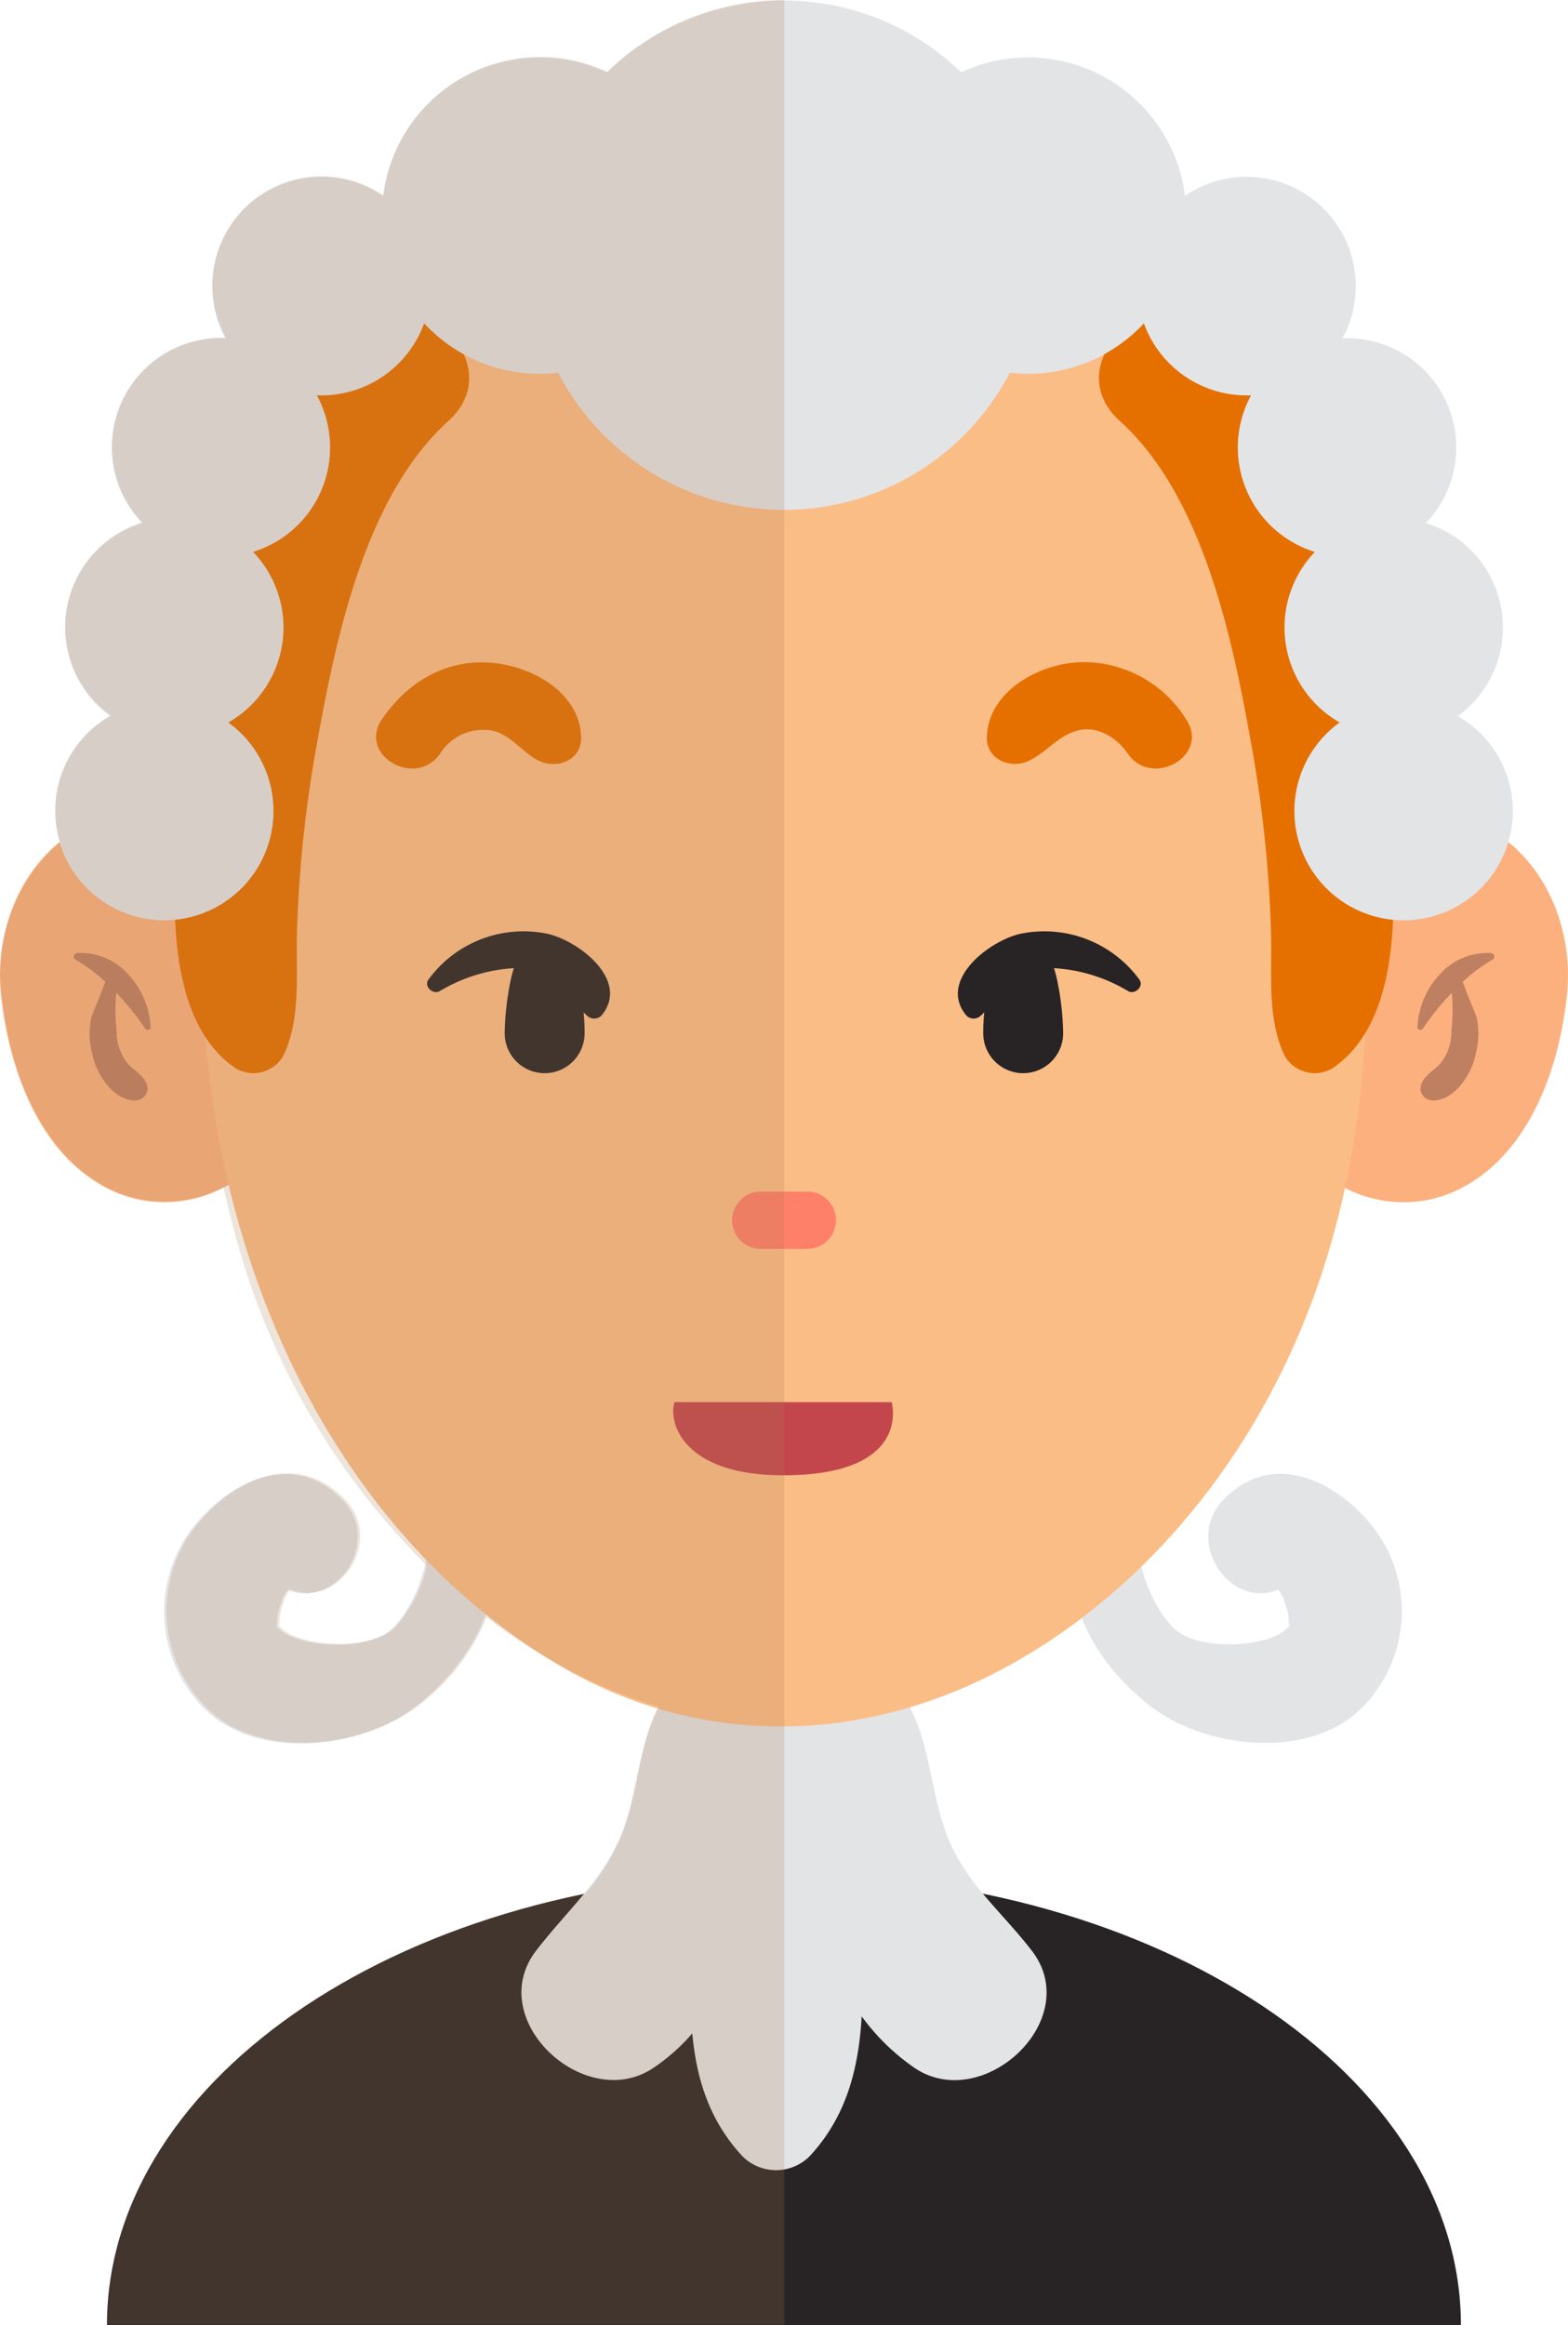
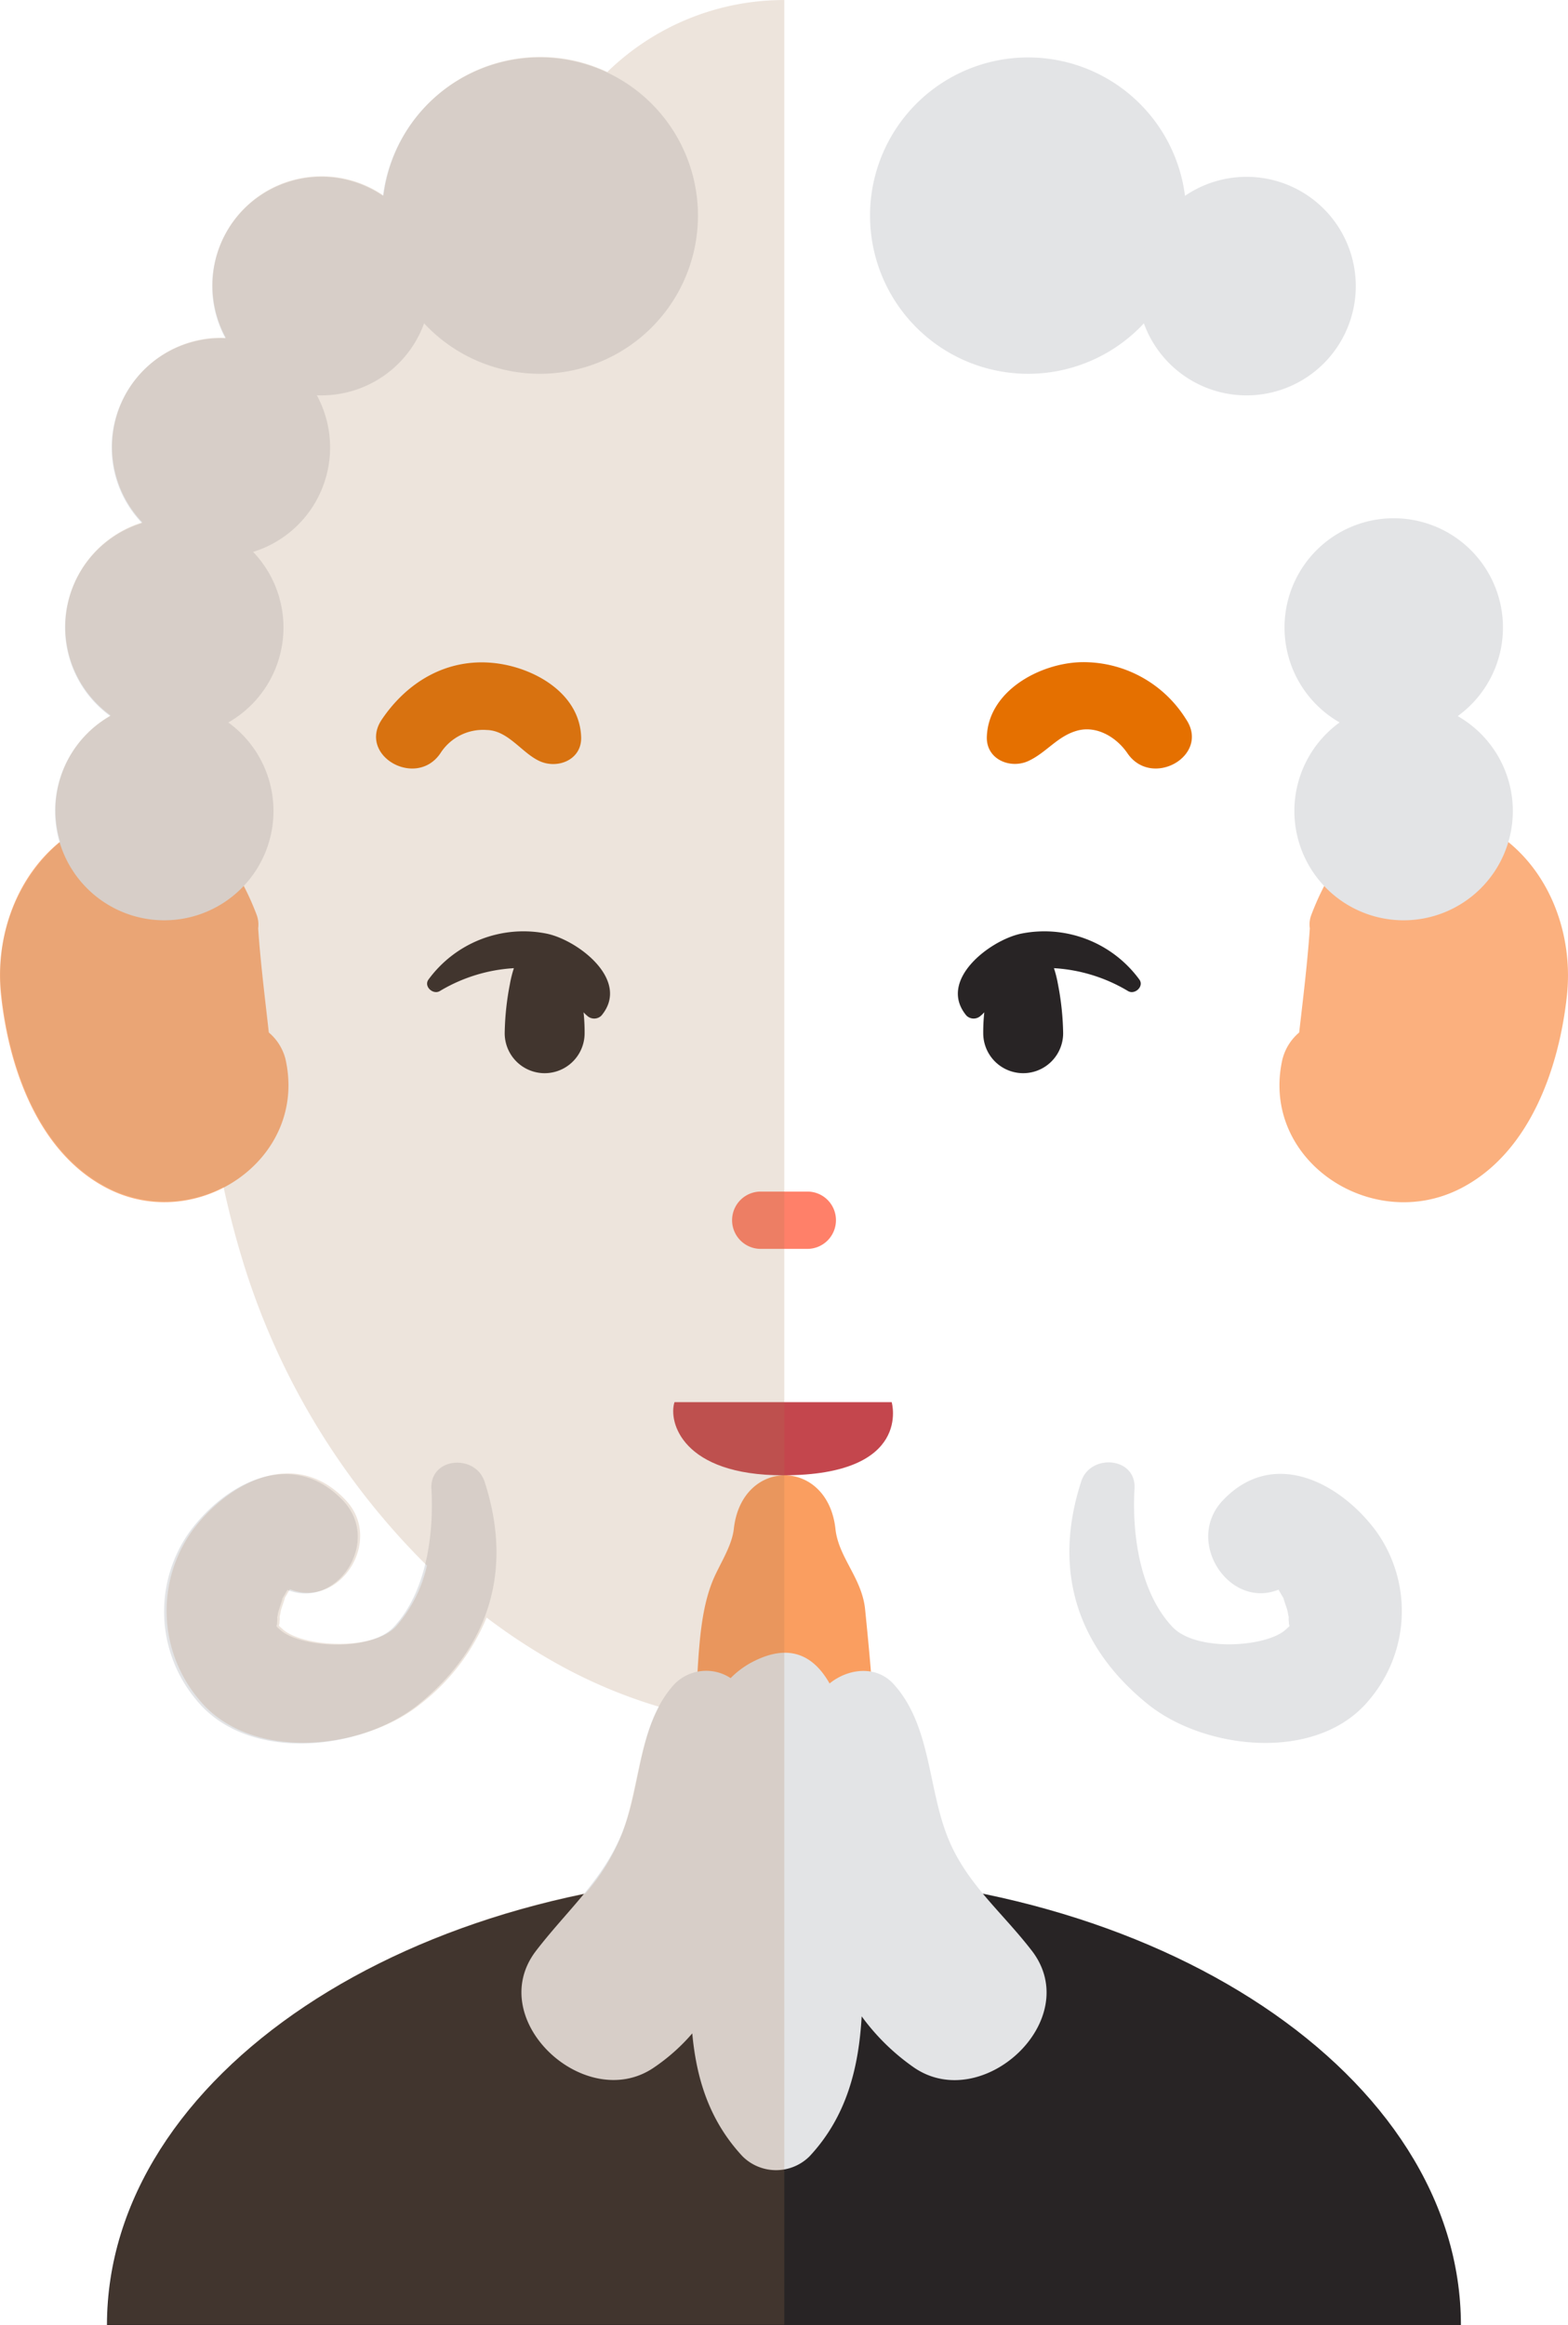
<svg xmlns="http://www.w3.org/2000/svg" width="148" height="219.347" viewBox="0 0 148 219.347">
  <g id="组_680" data-name="组 680" transform="translate(-177.892 -44.141)">
    <path id="路径_1023" data-name="路径 1023" d="M272.317,662.926c.239,4.325-.49,9.743-3.558,13.024-2.225,2.389-8.85,1.949-10.7.289-.591-.528-.289-.251-.314-.717a1.99,1.99,0,0,0,.013-.478c.038-.163.063-.339.1-.5s.377-1.131.4-1.295c.151-.251.365-.6.465-.792,4.677,1.873,8.913-4.576,5.255-8.423-4.752-4.991-11.013-1.722-14.419,2.841a12.969,12.969,0,0,0,.515,15.9c4.865,6.085,15.626,4.853,21.007.49,6.726-5.443,8.951-12.7,6.261-20.994-.855-2.678-5.192-2.351-5.029.654Zm89.119,3.922c-3.407-4.551-9.68-7.832-14.419-2.841-3.658,3.847.591,10.309,5.255,8.423.1.189.314.541.465.792.025.163.377,1.119.4,1.295s.063.339.1.5a1.99,1.99,0,0,0,.013.478c-.025.478.277.189-.314.717-1.848,1.659-8.486,2.1-10.7-.289-3.067-3.294-3.8-8.7-3.558-13.024.176-3-4.174-3.331-5.029-.679-2.7,8.3-.465,15.551,6.261,20.994,5.381,4.362,16.142,5.594,21.007-.49A12.932,12.932,0,0,0,361.437,666.848Z" transform="translate(-53.702 -478.324)" fill="#e3e4e6" />
    <path id="路径_1024" data-name="路径 1024" d="M486.47,690.176c-.1-3.935-.478-7.769-.867-11.654-.3-2.967-2.514-4.89-2.8-7.593-.742-6.738-8.85-6.738-9.592,0-.189,1.685-1.4,3.419-2.011,4.941-1.345,3.331-1.307,7.706-1.6,11.415a108.736,108.736,0,0,0,.075,20.63,33.2,33.2,0,0,0,5.154,14.847c.981,1.509,2.1,2.074,3.181,2,1.081.076,2.2-.49,3.181-2a31.859,31.859,0,0,0,4.827-12.081C487.212,704.03,486.634,696.952,486.47,690.176Z" transform="translate(-226.055 -482.556)" fill="#fa9e60" />
    <path id="路径_1025" data-name="路径 1025" d="M223.007,876.413c0-23.509,28.613-42.567,63.9-42.567S350.8,852.9,350.8,876.413Z" transform="translate(-35.016 -612.925)" fill="#282425" />
    <path id="路径_1026" data-name="路径 1026" d="M445.918,768.775c-2.891-3.759-6.336-6.449-8.046-10.975-1.773-4.677-1.546-10.371-5-14.181-1.659-1.823-4.312-1.471-6.047-.063-1.509-2.653-3.834-3.9-7.455-1.936a8.288,8.288,0,0,0-1.886,1.433,4.2,4.2,0,0,0-5.305.566c-3.143,3.47-3.093,8.322-4.438,12.634-1.659,5.33-5.318,8.234-8.611,12.509-5,6.487,4.614,15.387,11.063,11.063a18.294,18.294,0,0,0,3.671-3.256c.39,4.211,1.571,8.184,4.739,11.591a4.484,4.484,0,0,0,6.336,0c3.507-3.759,4.639-8.36,4.915-13.2a20.788,20.788,0,0,0,4.991,4.865c6.462,4.35,16.066-4.551,11.075-11.05Z" transform="translate(-170.631 -540.601)" fill="#e3e4e6" />
    <path id="路径_1027" data-name="路径 1027" d="M204.824,409.235a4.858,4.858,0,0,0-1.559-2.451c-.365-3.269-.779-6.55-1.006-9.831a2.611,2.611,0,0,0-.138-1.257c-2.363-6.248-7.027-11.742-14.482-9.165-6.952,2.4-10.409,9.793-9.642,16.8.742,6.839,3.52,14.834,10.045,18.166C196.477,425.817,207.024,418.739,204.824,409.235Zm94.135,0a4.858,4.858,0,0,1,1.559-2.451c.377-3.269.779-6.55,1.006-9.831a2.466,2.466,0,0,1,.138-1.257c2.363-6.248,7.027-11.742,14.482-9.165,6.952,2.4,10.409,9.793,9.642,16.8-.742,6.839-3.52,14.834-10.032,18.166-8.448,4.325-19.008-2.753-16.8-12.257Z" transform="translate(0 -265.239)" fill="#fbb07e" />
-     <path id="路径_1028" data-name="路径 1028" d="M367.529,150.056c-5.921-18.606-17.386-33.264-31.328-41.033-25.86-14.394-54.636,3.13-66.855,35.766-15.1,40.3-2.854,85.335,27.569,103.023,13.238,7.694,28.5,7.266,41.813.063,13.5-7.3,25.143-21.107,30.561-39.324,5.657-19.058,4.149-39.927-1.76-58.5Z" transform="translate(-65.967 -46.414)" fill="#fbbd86" />
    <path id="路径_1029" data-name="路径 1029" d="M342.526,331.781a4.775,4.775,0,0,1,4.387-2.2c2.024.05,3.281,2.15,4.966,2.929,1.71.792,4.01-.113,3.935-2.263-.138-4.186-4.538-6.613-8.285-6.99-4.387-.44-8.1,1.76-10.51,5.305C334.681,331.969,340.225,335.15,342.526,331.781ZM412.9,328.55a11.41,11.41,0,0,0-9.894-5.368c-3.922.1-8.762,2.728-8.9,7.053-.063,2.137,2.238,3.055,3.935,2.263s2.728-2.338,4.589-2.854,3.734.641,4.752,2.137C409.7,335.15,415.227,331.969,412.9,328.55Z" transform="translate(-123.069 -216.573)" fill="#e57000" />
-     <path id="路径_1030" data-name="路径 1030" d="M261.831,246.175c1.672-3.533,1.194-7.618,1.282-11.44a117.719,117.719,0,0,1,1.9-18.053c1.773-9.931,4.563-23.333,12.408-30.41,5.833-5.267-2.728-13.678-8.574-8.574-9.391,8.2-12.7,22.415-14.834,34.132-1.634,8.926-5.921,29.254,3.306,35.514A3.265,3.265,0,0,0,261.831,246.175Zm94.512,0c-1.672-3.533-1.194-7.618-1.282-11.44a119.293,119.293,0,0,0-1.886-18.053c-1.773-9.931-4.563-23.333-12.408-30.41-5.833-5.267,2.728-13.678,8.574-8.574,9.391,8.2,12.7,22.415,14.834,34.132,1.634,8.926,5.934,29.254-3.306,35.514A3.274,3.274,0,0,1,356.343,246.175Z" transform="translate(-57.195 -102.431)" fill="#e57000" />
-     <path id="路径_1031" data-name="路径 1031" d="M214.139,447.807a5.988,5.988,0,0,0-4.827-2.024.334.334,0,0,0-.163.616,15.077,15.077,0,0,1,2.841,2.125.66.66,0,0,0-.126.226c-.365,1.043-.83,2.049-1.207,3.08a7.21,7.21,0,0,0,.075,3.432c.314,1.81,1.949,4.425,4.035,4.425a1.17,1.17,0,0,0,1.182-.968c.05-1.119-1.056-1.71-1.773-2.4a4.844,4.844,0,0,1-1.144-3.231,16.841,16.841,0,0,1-.025-3.558,25.786,25.786,0,0,1,2.728,3.369c.138.214.541.151.515-.138A7.9,7.9,0,0,0,214.139,447.807Zm123.779,0a5.988,5.988,0,0,1,4.827-2.024.334.334,0,0,1,.163.616,15.077,15.077,0,0,0-2.841,2.125.66.66,0,0,1,.126.226c.352,1.043.83,2.049,1.207,3.08a7.373,7.373,0,0,1-.075,3.432c-.314,1.81-1.949,4.425-4.035,4.425a1.18,1.18,0,0,1-1.182-.968c-.05-1.119,1.056-1.71,1.773-2.4a4.781,4.781,0,0,0,1.144-3.231,17.728,17.728,0,0,0,.038-3.558,24.8,24.8,0,0,0-2.728,3.369c-.138.214-.541.151-.515-.138A7.752,7.752,0,0,1,337.918,447.807Z" transform="translate(-24.137 -311.731)" fill="#653635" opacity="0.4" />
    <path id="路径_1032" data-name="路径 1032" d="M496.366,549.016a2.7,2.7,0,0,1-2.7,2.7h-4.4a2.7,2.7,0,1,1,0-5.406h4.4A2.691,2.691,0,0,1,496.366,549.016Z" transform="translate(-239.571 -389.758)" fill="#ff8069" />
    <path id="路径_1033" data-name="路径 1033" d="M369.277,436.8a11.113,11.113,0,0,0-11.163,4.325c-.478.654.44,1.483,1.081,1.081a15.332,15.332,0,0,1,6.977-2.15,11.02,11.02,0,0,0-.377,1.509,26.034,26.034,0,0,0-.49,4.626,3.771,3.771,0,1,0,7.543,0,17.6,17.6,0,0,0-.1-1.974,2.594,2.594,0,0,0,.327.314.968.968,0,0,0,1.358,0c2.778-3.319-2.2-7.115-5.154-7.731Zm44.767,0a11.113,11.113,0,0,1,11.163,4.325c.478.654-.44,1.483-1.081,1.081a15.332,15.332,0,0,0-6.977-2.15,11.025,11.025,0,0,1,.377,1.509,26.032,26.032,0,0,1,.49,4.626,3.771,3.771,0,1,1-7.543,0,17.589,17.589,0,0,1,.1-1.974,2.594,2.594,0,0,1-.327.314.968.968,0,0,1-1.358,0c-2.766-3.319,2.213-7.115,5.154-7.731Z" transform="translate(-139.776 -304.579)" fill="#282425" />
-     <path id="路径_1034" data-name="路径 1034" d="M401.142,68.39a24.024,24.024,0,1,0,24.024-24.024A24.024,24.024,0,0,0,401.142,68.39Z" transform="translate(-173.275 -0.174)" fill="#e3e4e6" />
    <path id="路径_1035" data-name="路径 1035" d="M368.707,83.268a14.922,14.922,0,1,1-14.922-14.922A14.915,14.915,0,0,1,368.707,83.268Z" transform="translate(-124.937 -18.786)" fill="#e3e4e6" />
    <path id="路径_1036" data-name="路径 1036" d="M287.989,128.972a10.309,10.309,0,1,1-10.309-10.309A10.307,10.307,0,0,1,287.989,128.972Z" transform="translate(-69.45 -57.84)" fill="#e3e4e6" />
    <path id="路径_1037" data-name="路径 1037" d="M245.589,196.981a10.309,10.309,0,1,1-10.309-10.309A10.307,10.307,0,0,1,245.589,196.981Z" transform="translate(-36.541 -110.625)" fill="#e3e4e6" />
    <path id="路径_1038" data-name="路径 1038" d="M225.934,272.851a10.309,10.309,0,1,1-10.309-10.309A10.307,10.307,0,0,1,225.934,272.851Z" transform="translate(-21.286 -169.511)" fill="#e3e4e6" />
    <path id="路径_1039" data-name="路径 1039" d="M221.722,350.182a10.309,10.309,0,1,1-10.309-10.309A10.307,10.307,0,0,1,221.722,350.182Z" transform="translate(-18.017 -229.531)" fill="#e3e4e6" />
    <path id="路径_1040" data-name="路径 1040" d="M544.741,83.268a14.922,14.922,0,1,0,14.922-14.922A14.915,14.915,0,0,0,544.741,83.268Z" transform="translate(-284.728 -18.786)" fill="#e3e4e6" />
    <path id="路径_1041" data-name="路径 1041" d="M657.451,128.972a10.309,10.309,0,1,0,10.309-10.309A10.307,10.307,0,0,0,657.451,128.972Z" transform="translate(-372.208 -57.84)" fill="#e3e4e6" />
-     <path id="路径_1042" data-name="路径 1042" d="M699.8,196.981A10.309,10.309,0,1,0,710.1,186.672,10.307,10.307,0,0,0,699.8,196.981Z" transform="translate(-405.073 -110.625)" fill="#e3e4e6" />
    <path id="路径_1043" data-name="路径 1043" d="M719.507,272.851a10.309,10.309,0,1,0,10.309-10.309A10.307,10.307,0,0,0,719.507,272.851Z" transform="translate(-420.372 -169.511)" fill="#e3e4e6" />
    <path id="路径_1044" data-name="路径 1044" d="M723.663,350.182a10.309,10.309,0,1,0,10.309-10.309A10.307,10.307,0,0,0,723.663,350.182Z" transform="translate(-423.597 -229.531)" fill="#e3e4e6" />
    <path id="路径_1045" data-name="路径 1045" d="M461.871,635.044h20.5s2.011,6.9-10.246,6.9C462.6,641.946,461.268,636.892,461.871,635.044Z" transform="translate(-220.314 -458.626)" fill="#c4464d" />
    <path id="路径_1046" data-name="路径 1046" d="M183.733,123.555a10.5,10.5,0,0,1-.44-2.954,10.291,10.291,0,0,1,5.217-8.963A10.305,10.305,0,0,1,191.5,93.421,10.3,10.3,0,0,1,198.944,76c.151,0,.289.013.44.025a10.3,10.3,0,0,1,14.872-13.439,14.918,14.918,0,0,1,14.8-13.074,14.756,14.756,0,0,1,6.323,1.421,23.9,23.9,0,0,1,16.707-6.789v219.3H188.208c0-19.159,19-35.351,45.119-40.694a19.617,19.617,0,0,0,3.432-5.594c1.458-3.859,1.571-8.4,3.495-12.006a47.694,47.694,0,0,1-9.026-3.734,56.256,56.256,0,0,1-7.241-4.677,19.909,19.909,0,0,1-6.21,8.134c-5.381,4.362-16.142,5.594-21.007-.49a12.969,12.969,0,0,1-.515-15.9c3.407-4.551,9.68-7.832,14.419-2.841,3.658,3.847-.591,10.309-5.255,8.423-.1.189-.314.541-.465.792-.025.163-.377,1.119-.4,1.295s-.063.339-.1.5a1.991,1.991,0,0,1-.013.478c.025.478-.277.189.314.717,1.848,1.659,8.486,2.1,10.7-.289a13.029,13.029,0,0,0,2.9-5.72,68.735,68.735,0,0,1-17.688-29.769c-.578-1.961-1.069-3.947-1.509-5.946a11.884,11.884,0,0,1-10.912.063c-6.512-3.331-9.29-11.327-10.032-18.166a16.412,16.412,0,0,1,5.519-14.457Z" transform="translate(-0.167)" fill="#a67c52" opacity="0.2" />
  </g>
</svg>